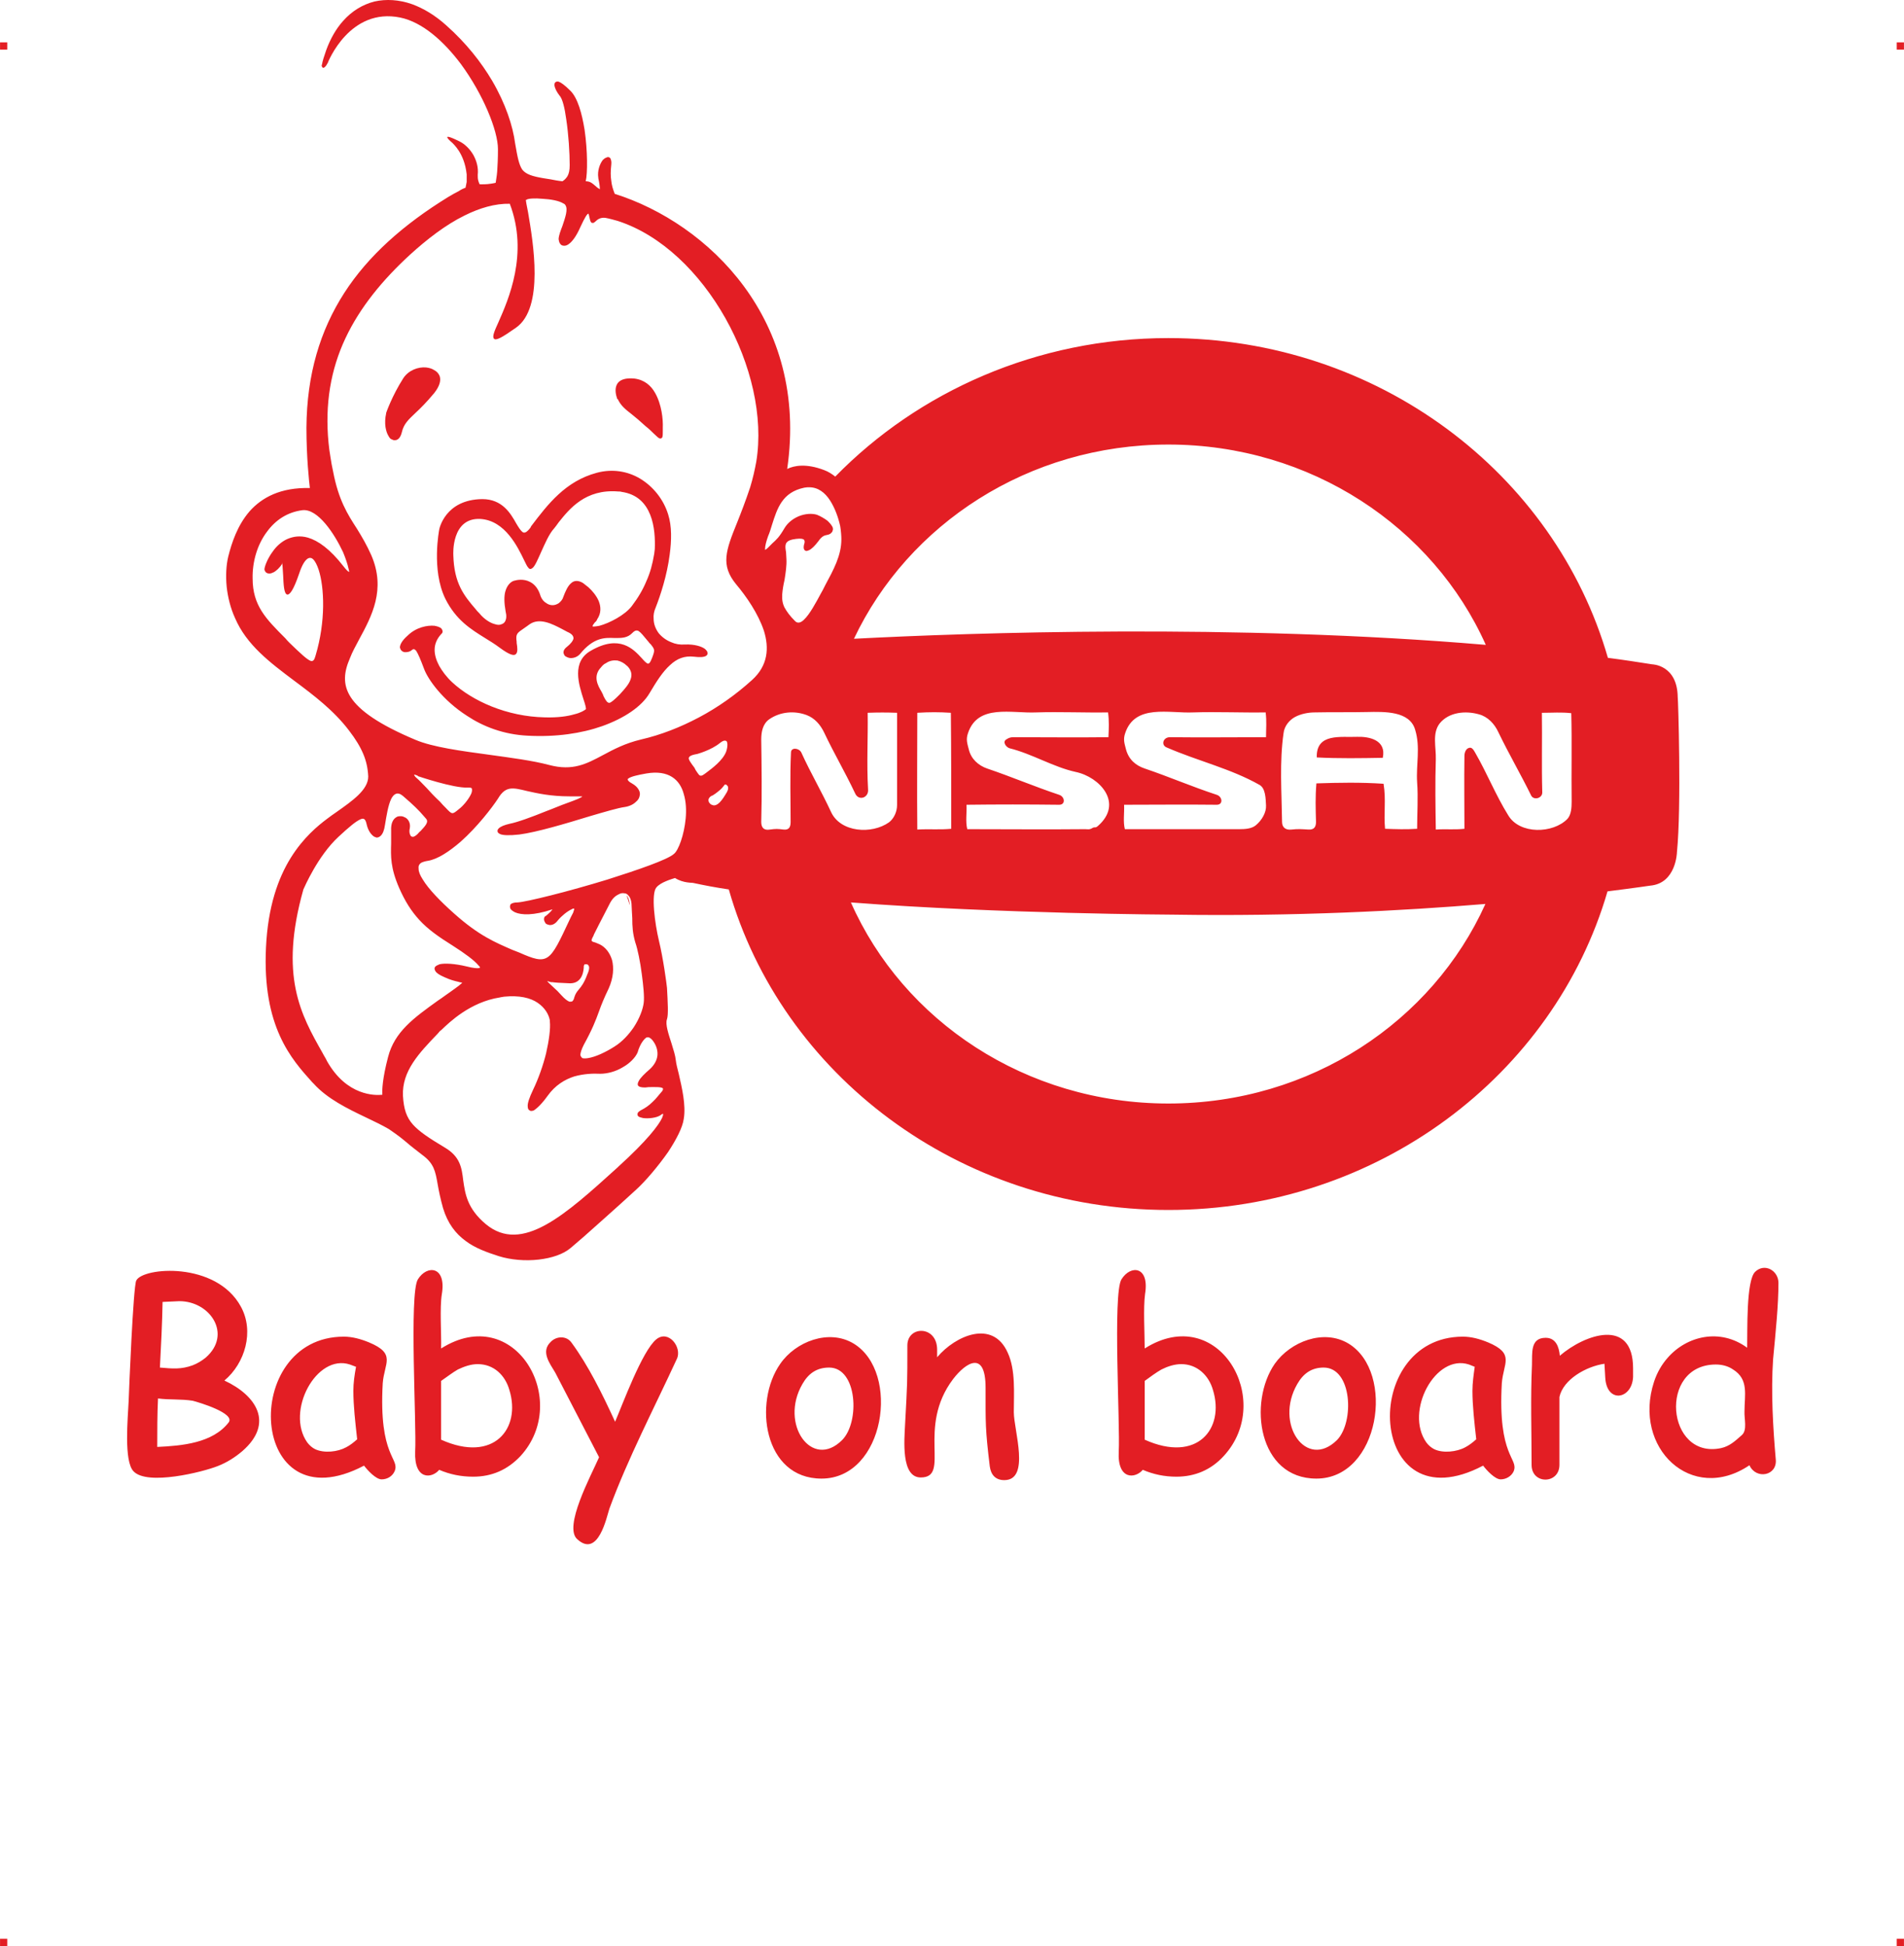
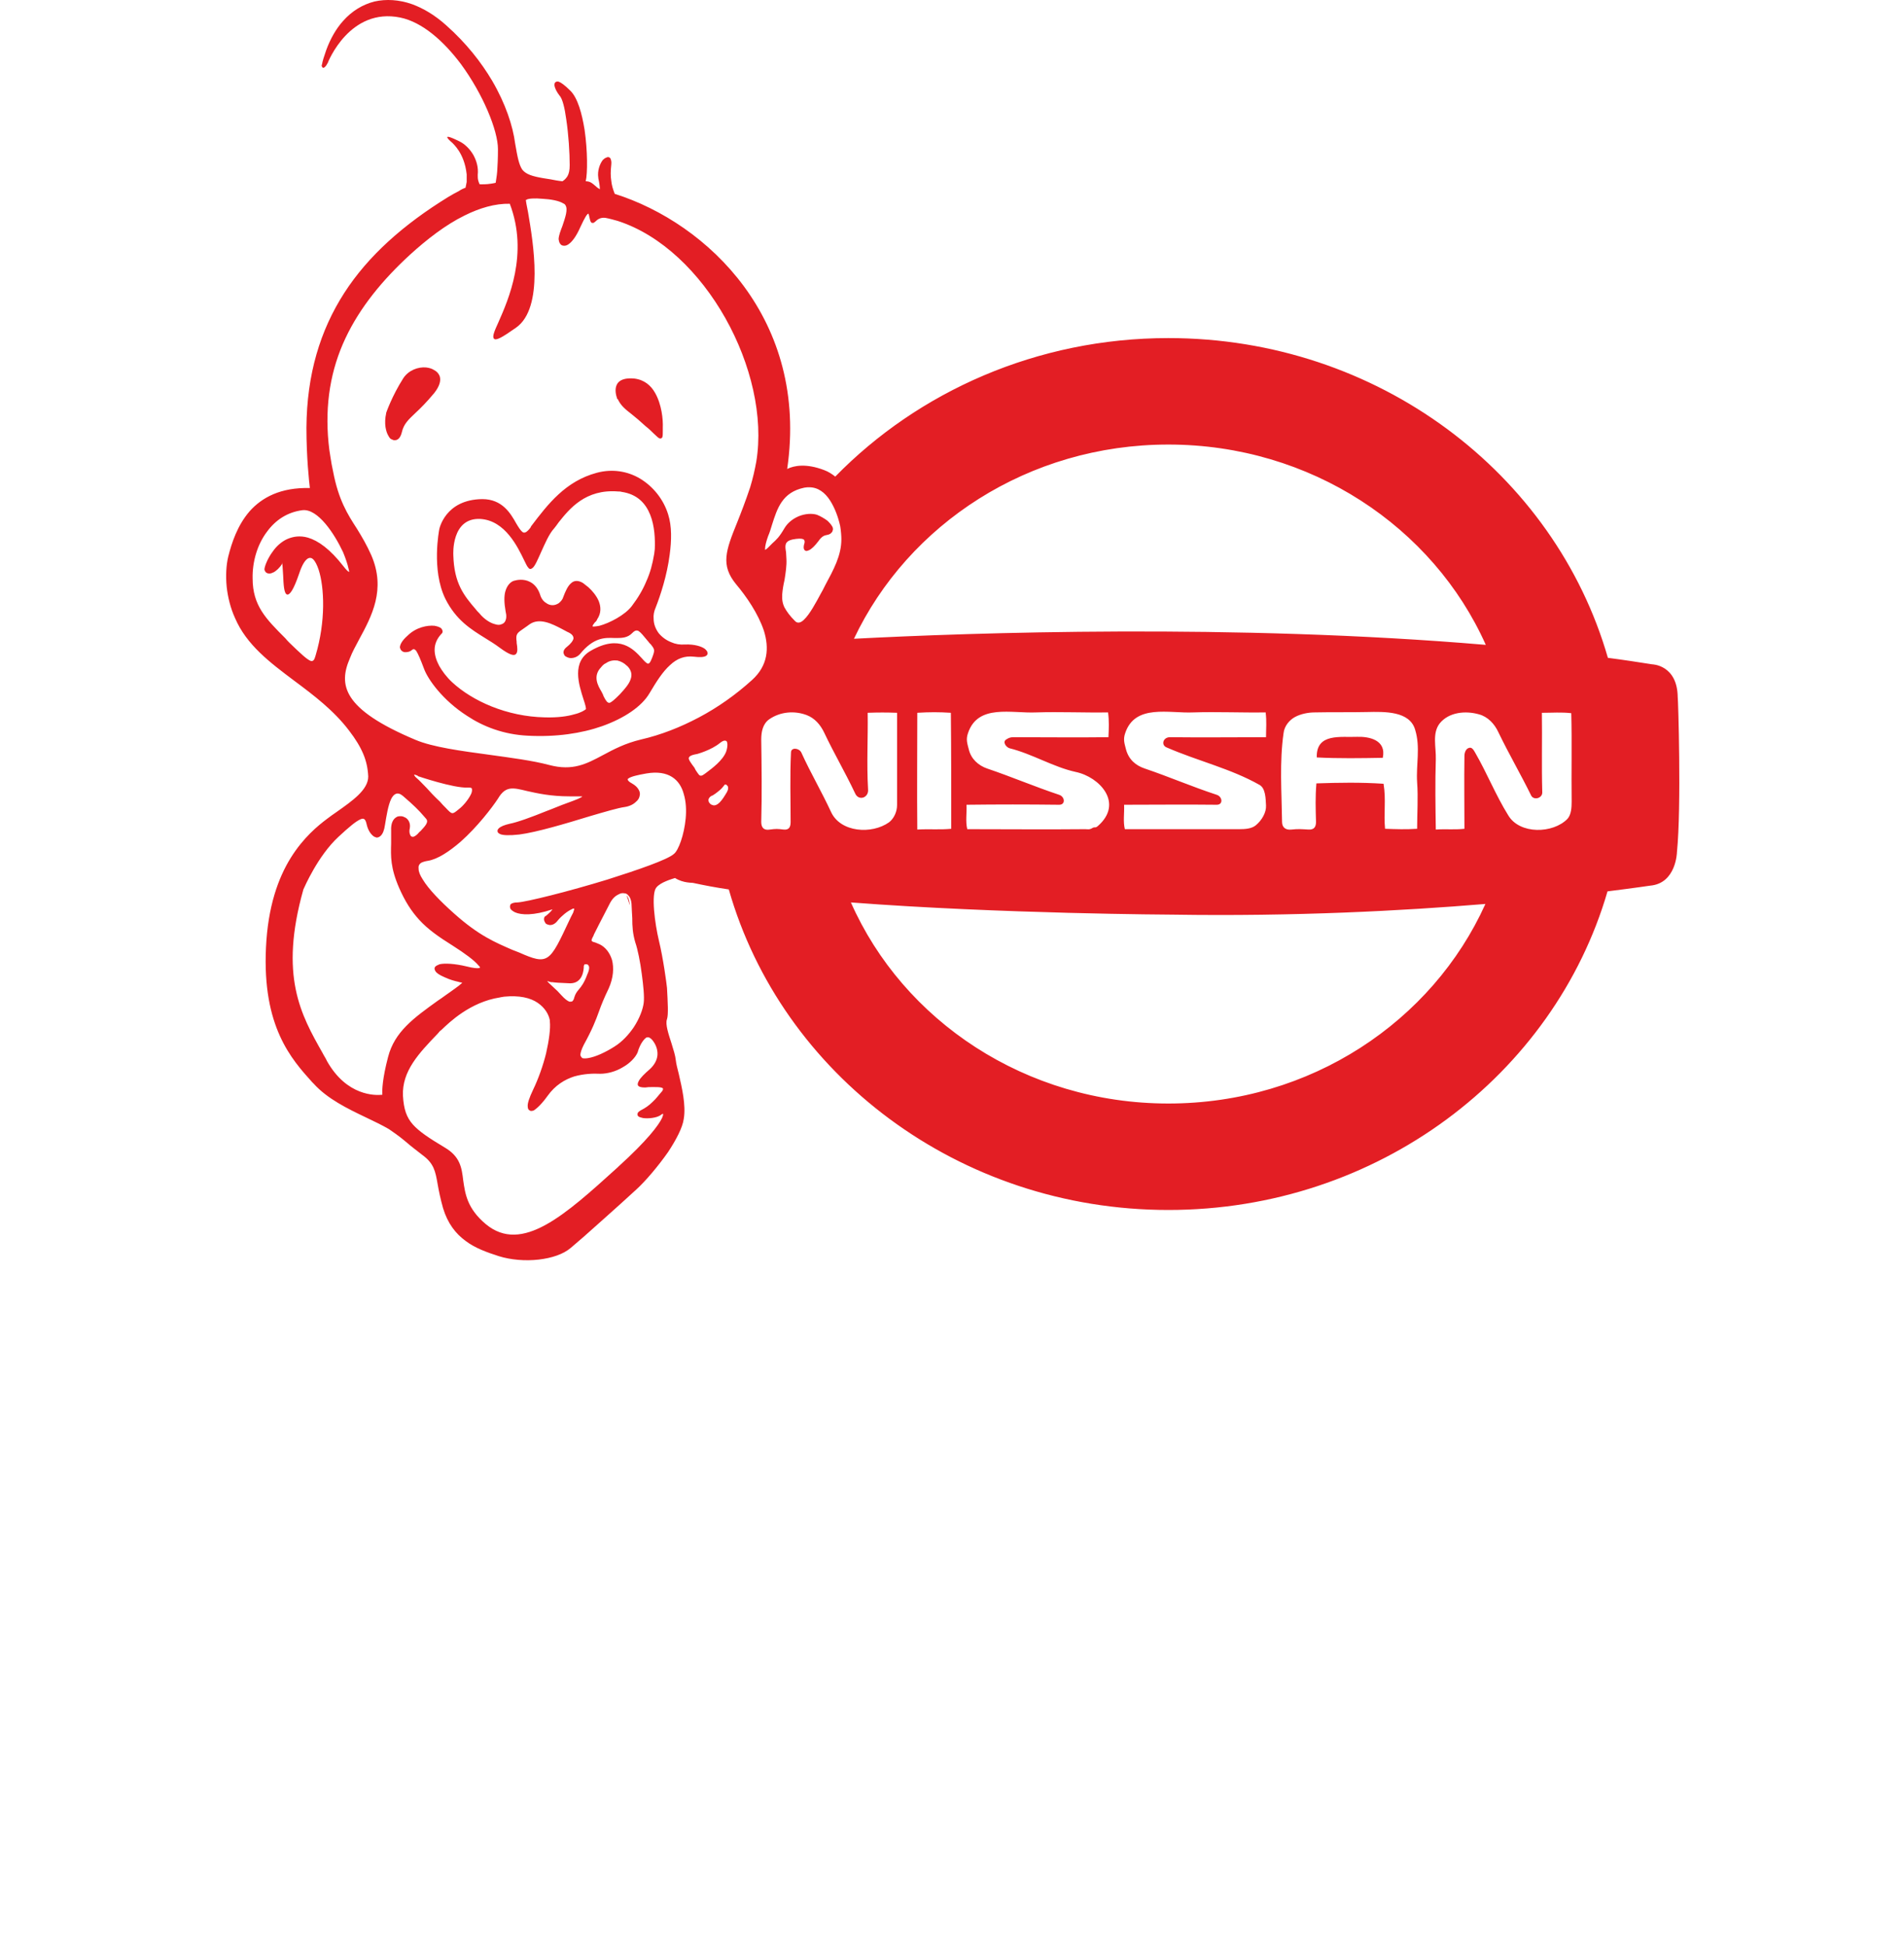
<svg xmlns="http://www.w3.org/2000/svg" xml:space="preserve" width="4.994in" height="5.104in" version="1.1" style="shape-rendering:geometricPrecision; text-rendering:geometricPrecision; image-rendering:optimizeQuality; fill-rule:evenodd; clip-rule:evenodd" viewBox="0 0 16611.88 16978.51">
  <defs>
    <style type="text/css">
   
    .fil0 {fill:#E31E24}
   
  </style>
  </defs>
  <g id="Layer_x0020_1">
    <g id="_2724993010208">
      <g id="_621915328">
-         <rect class="fil0" x="-0.01" y="369.62" width="63.11" height="63.47" />
-         <rect class="fil0" x="16548.76" y="369.62" width="63.11" height="63.47" />
-         <rect class="fil0" x="-0.01" y="16915.04" width="63.11" height="63.47" />
-         <rect class="fil0" x="16548.76" y="16915.04" width="63.11" height="63.47" />
-       </g>
+         </g>
      <g id="_621909888">
        <path class="fil0" d="M6718.04 7237.46c-56.59,9.99 -76.56,-19.97 -76.56,-66.58 6.65,-243.02 3.33,-479.38 0,-719.08 0,-66.58 13.32,-136.49 69.91,-176.44 96.55,-66.58 219.72,-76.56 326.25,-36.62 69.91,26.64 119.85,83.23 153.14,153.14 86.56,183.09 176.44,332.91 269.65,529.32 29.97,69.91 119.85,39.94 113.18,-33.29 -13.32,-236.37 0,-439.43 -3.33,-669.14 93.21,-3.33 163.12,-3.33 256.34,0 0,269.65 0,539.31 0,805.63 0,56.59 -26.64,116.52 -69.91,149.81 -149.81,106.53 -422.79,89.88 -506.02,-89.88 -83.23,-179.77 -176.44,-336.23 -259.67,-519.34 -19.97,-39.94 -89.88,-46.61 -89.88,0 -9.99,209.73 -3.33,396.16 -3.33,605.89 0,39.94 -9.99,73.24 -63.26,66.58 -49.94,-6.65 -66.58,-6.65 -116.52,0l0 -0.01zm-4008.19 -1471.44c23.3,6.65 33.29,-9.99 43.27,-46.61 89.88,-299.61 76.56,-595.9 26.64,-749.04 -13.32,-39.94 -29.97,-73.24 -46.61,-89.88 -13.32,-13.32 -26.64,-16.65 -43.27,-9.99 -26.64,13.32 -53.26,53.26 -79.9,133.17 -49.94,146.47 -83.23,189.76 -106.53,183.09 -26.64,-9.99 -29.97,-89.88 -33.29,-166.46 -3.33,-56.59 -6.65,-109.86 -9.99,-113.18 -3.33,-3.33 3.33,6.65 0,13.32 -19.97,33.29 -49.94,59.92 -73.24,73.24l-3.33 0c-9.99,6.65 -23.3,9.99 -33.29,9.99l0 0c-13.32,0 -23.3,-3.33 -29.97,-9.99 -6.65,-6.65 -13.32,-16.65 -13.32,-26.64 0,-19.97 23.3,-89.88 73.24,-156.47 29.97,-43.27 73.24,-83.23 123.17,-106.53 53.26,-23.3 113.18,-33.29 183.09,-13.32 89.88,26.64 193.08,99.88 309.61,249.68 23.3,29.97 39.94,46.61 49.94,49.94 0,0 0,-13.32 -6.65,-33.29 -6.65,-33.29 -23.3,-83.23 -46.61,-139.82 -76.56,-163.12 -219.72,-379.52 -352.88,-366.2 -133.17,16.65 -236.37,86.56 -309.61,186.43 -86.56,113.18 -129.83,266.32 -126.5,409.47 0,236.37 116.52,352.88 286.29,522.66 9.99,13.32 23.3,26.64 36.62,39.94 96.55,93.21 149.81,143.15 183.09,156.47l0.03 0.03zm4158 -1674.51c59.92,-29.97 166.46,-49.94 322.91,9.99 36.62,13.32 66.58,33.29 96.55,56.59 725.74,-742.37 1761.08,-1208.45 2906.27,-1208.45 1830.99,0 3372.34,1181.82 3835.07,2789.76 129.83,16.65 259.67,36.62 386.17,56.59 0,0 219.72,3.33 223.05,286.29 3.33,0 33.29,955.45 -6.65,1351.59l0 0c0,3.33 -6.65,272.99 -233.03,292.96 0,0 -133.17,19.97 -372.85,49.94 -466.07,1601.28 -2004.1,2779.77 -3831.75,2779.77 -1830.99,0 -3375.67,-1185.15 -3835.07,-2796.41 -113.18,-16.65 -216.38,-36.62 -309.61,-56.59 -6.65,-3.33 -86.56,3.33 -159.79,-43.27 -29.97,9.99 -126.5,36.62 -163.12,83.23 -46.61,56.59 -13.32,312.93 23.3,466.07 36.62,149.81 66.58,372.85 69.91,409.47 6.65,126.5 13.32,233.03 0,272.99 -16.65,43.27 13.32,129.83 39.94,213.06 16.65,53.26 33.29,106.53 36.62,143.15 3.33,29.97 13.32,73.24 26.64,123.17 26.64,116.52 63.26,269.65 43.27,389.5 -9.99,76.56 -66.58,183.09 -136.49,289.63 -86.56,123.17 -193.08,249.68 -276.31,326.25 -76.56,69.91 -193.08,176.44 -306.28,276.31 -106.53,96.55 -209.73,186.43 -269.65,236.37 -63.26,53.26 -163.12,86.56 -276.31,99.88 -116.52,13.32 -243.02,3.33 -349.55,-29.97 -103.2,-33.29 -206.4,-69.91 -289.63,-133.17 -86.56,-63.26 -156.47,-153.14 -196.41,-286.29 -23.3,-83.23 -36.62,-149.81 -46.61,-206.4 -19.97,-116.52 -33.29,-183.09 -133.17,-256.34 -63.26,-49.94 -99.88,-76.56 -129.83,-103.2l0 0c-39.94,-33.29 -69.91,-59.92 -163.12,-123.17 -56.59,-33.29 -126.5,-66.58 -203.08,-103.2 -153.14,-73.24 -332.91,-159.79 -452.75,-292.96l-13.32 -13.32c-179.77,-199.74 -436.11,-482.72 -402.82,-1175.16 16.65,-356.2 106.53,-605.89 216.38,-782.33 109.86,-176.44 236.37,-279.64 316.26,-339.56 26.64,-19.97 53.26,-39.94 83.23,-59.92 136.49,-96.55 276.31,-193.08 276.31,-309.61 -3.33,-69.91 -16.65,-133.17 -43.27,-196.41 -26.64,-63.26 -66.58,-129.83 -123.17,-203.08 -133.17,-176.44 -309.61,-309.61 -479.38,-436.11 -213.06,-159.79 -416.14,-312.93 -516.01,-545.96 -39.94,-86.56 -63.26,-183.09 -73.24,-272.99 -9.99,-99.88 -3.33,-193.08 13.32,-263 29.97,-119.85 79.9,-272.99 186.43,-396.16 106.53,-119.85 269.65,-209.73 525.99,-203.08 -6.65,-56.59 -29.97,-266.32 -29.97,-525.99 3.33,-466.07 119.85,-848.92 329.58,-1175.16 209.73,-326.25 519.34,-599.23 908.83,-838.92 33.29,-19.97 63.26,-36.62 89.88,-49.94 19.97,-13.32 39.94,-23.3 59.92,-29.97 3.33,-16.65 6.65,-33.29 9.99,-49.94 0,-19.97 0,-43.27 0,-66.58 -19.97,-189.76 -123.17,-269.65 -123.17,-272.99l0 0c-3.33,-3.33 -133.17,-109.86 56.59,-16.65 49.94,23.3 96.55,69.91 126.5,123.17 26.64,49.94 43.27,106.53 36.62,169.79 0,16.65 0,33.29 3.33,46.61 3.33,13.32 6.65,23.3 13.32,36.62 6.65,0 13.32,0 19.97,0l0 0c26.64,0 63.26,0 119.85,-13.32 3.33,-26.64 9.99,-56.59 13.32,-99.88 3.33,-49.94 6.65,-113.18 6.65,-193.08 0,-163.12 -129.83,-479.38 -322.91,-742.37 -149.81,-199.74 -336.23,-366.2 -529.32,-406.14 -439.43,-89.88 -629.19,382.84 -635.85,402.82l-3.33 0 0 0 0 3.33c-6.65,13.32 -13.32,19.97 -19.97,26.64 -13.32,9.99 -19.97,6.65 -26.64,-9.99l0 0c0,-3.33 0,-9.99 3.33,-16.65 3.33,-23.3 16.65,-66.58 36.62,-123.17 36.62,-99.88 86.56,-186.43 146.47,-253 76.56,-86.56 169.79,-143.15 272.99,-169.79 103.2,-23.3 216.38,-16.65 329.58,23.3 99.88,36.62 199.74,96.55 296.29,183.09 176.44,156.47 306.28,322.91 402.82,486.05 116.52,199.74 179.77,392.82 199.74,545.96 19.97,116.52 33.29,186.43 63.26,229.7 33.29,39.94 86.56,56.59 183.09,73.24 23.3,3.33 43.27,6.65 63.26,9.99 33.29,6.65 66.58,13.32 103.2,16.65 16.65,-9.99 29.97,-23.3 43.27,-43.27 13.32,-23.3 19.97,-53.26 19.97,-96.55 0,-109.86 -9.99,-266.32 -29.97,-399.49 -13.32,-99.88 -33.29,-183.09 -59.92,-209.73 -23.3,-29.97 -39.94,-63.26 -43.27,-86.56 0,-9.99 0,-19.97 6.65,-26.64 6.65,-6.65 16.65,-9.99 29.97,-6.65 19.97,6.65 53.26,29.97 103.2,79.9 63.26,63.26 99.88,196.41 123.17,339.56 26.64,183.09 26.64,379.52 9.99,449.43 39.94,0 59.92,19.97 83.23,39.94 9.99,9.99 23.3,19.97 39.94,29.97 0,-23.3 -3.33,-49.94 -13.32,-96.55l0 -3.33c-9.99,-59.92 13.32,-123.17 39.94,-156.47 9.99,-9.99 19.97,-16.65 29.97,-19.97 9.99,-6.65 23.3,-6.65 33.29,3.33 6.65,9.99 13.32,29.97 9.99,56.59 -6.65,59.92 -6.65,103.2 0,143.15 3.33,36.62 13.32,69.91 29.97,113.18 812.28,256.34 1694.49,1098.59 1504.73,2400.25l-0.01 0.03zm-2816.38 -2210.5c-163.12,79.9 -326.25,206.4 -472.73,339.56 -243.02,223.05 -439.43,462.73 -565.94,732.39 -126.5,269.65 -179.77,569.28 -146.47,912.16 3.33,39.94 9.99,83.23 16.65,123.17 6.65,43.27 13.32,83.23 23.3,126.5 46.61,246.35 126.5,372.85 206.4,496.03 43.27,69.91 86.56,143.15 126.5,233.03 129.83,299.61 3.33,532.64 -106.53,735.72 -29.97,56.59 -59.92,109.86 -79.9,163.12 -99.88,229.7 -69.91,442.76 572.6,712.42 149.81,63.26 396.16,96.55 642.51,129.83 189.76,26.64 376.19,49.94 525.99,89.88 203.08,53.26 322.91,-9.99 466.07,-86.56 93.21,-49.94 193.08,-103.2 332.91,-136.49 173.11,-39.94 342.9,-106.53 506.02,-193.08 163.12,-86.56 319.59,-196.41 462.73,-326.25 139.82,-126.5 149.81,-279.64 103.2,-429.45 -49.94,-149.81 -153.14,-299.61 -243.02,-406.14 -136.49,-166.46 -89.88,-292.96 9.99,-539.31l0 0c33.29,-83.23 73.24,-186.43 113.18,-306.28 23.3,-76.56 39.94,-149.81 53.26,-223.05 129.83,-785.66 -446.1,-1854.29 -1208.45,-2100.64 -36.62,-9.99 -69.91,-19.97 -106.53,-26.64 -46.61,-6.65 -73.24,16.65 -86.56,29.97l0 0c-9.99,6.65 -13.32,13.32 -19.97,13.32 -16.65,3.33 -23.3,-3.33 -29.97,-29.97 -6.65,-26.64 -9.99,-49.94 -13.32,-49.94 -9.99,0 -29.97,29.97 -69.91,116.52 -36.62,83.23 -73.24,129.83 -103.2,149.81 -13.32,9.99 -26.64,13.32 -36.62,13.32 -13.32,0 -26.64,-3.33 -33.29,-13.32 -9.99,-9.99 -13.32,-23.3 -16.65,-43.27 0,-29.97 16.65,-73.24 33.29,-116.52 23.3,-69.91 49.94,-143.15 26.64,-179.77 -3.33,-6.65 -9.99,-13.32 -19.97,-16.65 -36.62,-23.3 -109.86,-36.62 -179.77,-39.94 -66.58,-6.65 -129.83,-3.33 -143.15,9.99 -3.33,0 0,0 0,0l-3.33 0c0,3.33 6.65,46.61 19.97,109.86 43.27,256.34 143.15,832.27 -106.53,1005.37 -123.17,86.56 -176.44,116.52 -193.08,93.21 -13.32,-19.97 6.65,-66.58 39.94,-139.82 86.56,-196.41 266.32,-599.23 99.88,-1035.34 -126.5,-3.33 -263,36.62 -396.16,103.2l0 0 -0.01 0.04zm545.96 5020.22c-123.17,-29.97 -186.43,-46.61 -253,66.58 -49.94,76.56 -179.77,246.35 -326.25,376.19 -96.55,83.23 -199.74,153.14 -286.29,166.46 -23.3,3.33 -43.27,9.99 -56.59,16.65 -19.97,13.32 -26.64,29.97 -23.3,53.26 0,26.64 13.32,56.59 36.62,93.21 49.94,83.23 153.14,189.76 272.99,296.29 219.72,196.41 362.87,253 506.02,316.26 19.97,6.65 39.94,16.65 59.92,23.3 256.34,113.18 266.32,89.88 439.43,-279.64 9.99,-19.97 19.97,-43.27 33.29,-66.58 6.65,-19.97 9.99,-29.97 9.99,-36.62 0,0 0,0 0,0 -6.65,0 -13.32,0 -23.3,6.65 -36.62,16.65 -86.56,56.59 -119.85,96.55l0 0c-26.64,36.62 -56.59,43.27 -76.56,39.94 -13.32,-3.33 -23.3,-6.65 -29.97,-13.32 -6.65,-9.99 -9.99,-16.65 -13.32,-26.64 -3.33,-16.65 0,-33.29 16.65,-39.94 16.65,-13.32 43.27,-36.62 56.59,-56.59l0 0c-166.46,56.59 -272.99,49.94 -326.25,26.64 -19.97,-9.99 -33.29,-19.97 -39.94,-29.97 -6.65,-13.32 -6.65,-26.64 0,-39.94l0 0c9.99,-9.99 29.97,-16.65 59.92,-16.65 76.56,-3.33 449.43,-96.55 785.66,-199.74 272.99,-86.56 522.66,-173.11 579.25,-223.05 39.94,-29.97 89.88,-166.46 103.2,-309.61 6.65,-73.24 3.33,-146.47 -16.65,-213.06 -16.65,-63.26 -49.94,-116.52 -103.2,-149.81 -53.26,-33.29 -126.5,-46.61 -223.05,-29.97 -76.56,13.32 -133.17,26.64 -156.47,43.27 -13.32,6.65 -6.65,23.3 29.97,43.27 29.97,16.65 49.94,36.62 59.92,56.59 9.99,16.65 13.32,36.62 6.65,56.59 -3.33,16.65 -13.32,33.29 -29.97,46.61 -23.3,23.3 -56.59,39.94 -99.88,46.61 -53.26,6.65 -166.46,39.94 -302.94,79.9 -206.4,63.26 -462.73,139.82 -615.87,159.79 -89.88,9.99 -143.15,6.65 -166.46,-3.33 -13.32,-6.65 -23.3,-13.32 -23.3,-23.3 -3.33,-9.99 3.33,-19.97 9.99,-26.64 16.65,-16.65 49.94,-29.97 93.21,-39.94 69.91,-13.32 196.41,-59.92 319.59,-109.86 63.26,-23.3 123.17,-49.94 179.77,-69.91 83.23,-29.97 133.17,-49.94 136.49,-59.92 0,0 -33.29,0 -109.86,0 -166.46,0 -282.97,-26.64 -372.85,-46.61zm-516.01 -29.97c-123.17,6.65 -436.11,-99.88 -436.11,-99.88l0 -3.33c-16.65,-6.65 -26.64,-9.99 -33.29,-9.99 3.33,9.99 9.99,19.97 26.64,33.29 23.3,19.97 46.61,46.61 83.23,83.23 26.64,29.97 63.26,69.91 116.52,119.85 16.65,19.97 33.29,36.62 49.94,53.26 56.59,59.92 56.59,59.92 113.18,13.32 39.94,-29.97 83.23,-83.23 106.53,-129.83 6.65,-13.32 9.99,-26.64 9.99,-36.62 0,-9.99 0,-16.65 -6.65,-19.97 -6.65,-3.33 -16.65,-3.33 -29.97,-3.33l-0.01 -0.01zm2200.51 -389.5c-76.56,63.26 -199.74,96.55 -199.74,96.55l0 0c-59.92,9.99 -73.24,23.3 -73.24,39.94 3.33,16.65 16.65,33.29 29.97,53.26 6.65,9.99 13.32,16.65 19.97,26.64 3.33,6.65 6.65,13.32 9.99,19.97 9.99,13.32 16.65,26.64 23.3,33.29 9.99,16.65 23.3,23.3 46.61,6.65 6.65,-3.33 13.32,-9.99 23.3,-16.65 53.26,-39.94 143.15,-106.53 173.11,-183.09 9.99,-29.97 13.32,-56.59 9.99,-76.56l0 0c-3.33,-6.65 -3.33,-13.32 -6.65,-16.65l-3.33 0c-3.33,-3.33 -6.65,-3.33 -13.32,-3.33 -9.99,0 -23.3,6.65 -39.94,19.97l-0.03 -0.01zm-3.33 412.81c-26.64,23.3 -56.59,43.27 -63.26,46.61l-3.33 0c-13.32,6.65 -19.97,13.32 -26.64,23.3l0 0c-3.33,6.65 -6.65,13.32 -3.33,23.3 0,6.65 3.33,13.32 9.99,19.97 3.33,6.65 13.32,13.32 26.64,16.65 16.65,6.65 39.94,-3.33 59.92,-23.3 23.3,-23.3 43.27,-56.59 63.26,-89.88 13.32,-23.3 13.32,-43.27 6.65,-53.26 -3.33,-3.33 -6.65,-6.65 -9.99,-9.99 0,0 -3.33,-3.33 -6.65,-3.33l0 0c-6.65,0 -9.99,0 -13.32,6.65 -9.99,13.32 -23.3,29.97 -39.94,43.27l0 0.01zm-3325.73 406.14c-183.09,169.79 -299.61,446.1 -306.28,459.41 -213.06,755.69 -19.97,1095.27 166.46,1424.83l0 0c13.32,26.64 29.97,49.94 39.94,73.24 173.11,306.28 422.79,299.61 482.72,292.96 -3.33,-36.62 0,-139.82 49.94,-329.58 56.59,-219.72 223.05,-339.56 436.11,-492.7 19.97,-13.32 39.94,-26.64 66.58,-46.61l33.29 -23.3c79.9,-56.59 109.86,-79.9 109.86,-86.56 0,0 -13.32,0 -33.29,-6.65 -29.97,-6.65 -69.91,-16.65 -119.85,-39.94 -46.61,-19.97 -69.91,-36.62 -79.9,-53.26 -9.99,-16.65 -9.99,-29.97 0,-39.94 6.65,-6.65 19.97,-13.32 36.62,-19.97 43.27,-9.99 129.83,-6.65 239.7,19.97 53.26,13.32 86.56,16.65 106.53,13.32 3.33,-3.33 6.65,-3.33 6.65,-3.33 0,-6.65 -6.65,-13.32 -16.65,-23.3 -33.29,-39.94 -113.18,-99.88 -223.05,-169.79 -123.17,-76.56 -216.38,-143.15 -289.63,-223.05 -73.24,-79.9 -126.5,-166.46 -176.44,-279.64 -76.56,-176.44 -73.24,-276.31 -69.91,-389.5 0,-36.62 0,-69.91 0,-109.86 -3.33,-63.26 16.65,-99.88 43.27,-116.52 13.32,-9.99 26.64,-9.99 43.27,-9.99 13.32,0 26.64,6.65 39.94,13.32 26.64,16.65 43.27,49.94 36.62,89.88 -6.65,26.64 -3.33,46.61 3.33,59.92 3.33,6.65 6.65,13.32 9.99,13.32 6.65,3.33 9.99,3.33 16.65,3.33 13.32,-3.33 26.64,-13.32 39.94,-26.64 6.65,-6.65 13.32,-16.65 23.3,-23.3 39.94,-43.27 76.56,-79.9 46.61,-109.86 -6.65,-6.65 -13.32,-16.65 -23.3,-26.64 -36.62,-43.27 -83.23,-89.88 -176.44,-169.79 -46.61,-39.94 -79.9,-19.97 -103.2,26.64 -26.64,56.59 -39.94,143.15 -53.26,223.05 -6.65,49.94 -19.97,79.9 -36.62,96.55 -9.99,9.99 -23.3,16.65 -36.62,16.65 -9.99,-3.33 -23.3,-6.65 -33.29,-16.65 -23.3,-19.97 -43.27,-53.26 -53.26,-96.55 -9.99,-46.61 -23.3,-59.92 -53.26,-46.61 -39.94,16.65 -99.88,66.58 -193.08,153.14l0.03 0zm1867.61 1268.38c-6.65,0 -6.65,0 -9.99,0l-3.33 0c-23.3,-6.65 -33.29,-9.99 -33.29,-9.99 0,3.33 23.3,26.64 53.26,53.26 23.3,19.97 49.94,46.61 69.91,69.91 29.97,33.29 53.26,49.94 69.91,56.59 6.65,0 9.99,0 16.65,0 3.33,0 6.65,-3.33 9.99,-3.33 6.65,-6.65 13.32,-16.65 16.65,-33.29 9.99,-33.29 23.3,-49.94 39.94,-69.91 19.97,-23.3 46.61,-56.59 73.24,-129.83 19.97,-43.27 19.97,-69.91 9.99,-79.9 -3.33,-6.65 -6.65,-6.65 -13.32,-9.99 -3.33,0 -9.99,0 -13.32,0 -6.65,0 -9.99,3.33 -9.99,6.65l0 0 -3.33 6.65c0,39.94 -9.99,153.14 -119.85,153.14 -83.23,-3.33 -136.49,-6.65 -153.14,-9.99l0.01 0.03zm-962.1 409.47c-6.65,6.65 -13.32,13.32 -19.97,16.65l-19.97 23.3c-163.12,169.79 -312.93,326.25 -302.94,542.64 6.65,113.18 29.97,186.43 86.56,249.68 56.59,63.26 143.15,119.85 276.31,199.74 136.49,79.9 149.81,176.44 163.12,289.63 16.65,113.18 33.29,243.02 196.41,379.52 316.26,263 692.45,-79.9 1151.86,-496.03l0 0 6.65 -6.65c249.68,-226.38 349.55,-359.54 379.52,-422.79 6.65,-16.65 9.99,-26.64 9.99,-33.29 -3.33,0 0,-3.33 0,-3.33 -6.65,0 -13.32,3.33 -19.97,9.99 -36.62,26.64 -113.18,33.29 -156.47,26.64 -13.32,-3.33 -26.64,-6.65 -33.29,-9.99 -13.32,-6.65 -16.65,-16.65 -13.32,-29.97 0,-6.65 9.99,-16.65 26.64,-26.64 39.94,-19.97 73.24,-43.27 103.2,-73.24 29.97,-26.64 53.26,-59.92 83.23,-93.21 9.99,-13.32 9.99,-23.3 6.65,-26.64 -16.65,-13.32 -69.91,-9.99 -123.17,-9.99 -9.99,0 -19.97,3.33 -29.97,3.33 -66.58,0 -76.56,-19.97 -56.59,-56.59 13.32,-26.64 49.94,-63.26 96.55,-103.2 39.94,-36.62 63.26,-79.9 66.58,-123.17 3.33,-46.61 -13.32,-93.21 -46.61,-133.17 -6.65,-6.65 -13.32,-13.32 -19.97,-16.65 -9.99,-6.65 -19.97,-6.65 -29.97,-3.33 -9.99,6.65 -19.97,16.65 -29.97,29.97l0 0c-19.97,26.64 -36.62,63.26 -46.61,99.88 -19.97,46.61 -69.91,96.55 -129.83,129.83 -59.92,36.62 -133.17,56.59 -196.41,56.59 -63.26,-3.33 -143.15,0 -226.38,23.3 -83.23,26.64 -166.46,76.56 -233.03,169.79 -49.94,69.91 -93.21,109.86 -119.85,126.5 -16.65,6.65 -29.97,6.65 -36.62,0 -9.99,-3.33 -16.65,-16.65 -16.65,-33.29 -3.33,-26.64 13.32,-76.56 46.61,-146.47 46.61,-96.55 86.56,-209.73 113.18,-316.26 26.64,-116.52 39.94,-219.72 33.29,-279.64 0,-3.33 0,-6.65 0,-9.99 -9.99,-53.26 -43.27,-109.86 -106.53,-153.14 -63.26,-43.27 -159.79,-66.58 -292.96,-53.26 -13.32,3.33 -26.64,3.33 -36.62,6.65 -259.67,39.94 -442.76,219.72 -502.69,276.31l-0.01 0.01zm1461.45 -1095.27c-63.26,119.85 -139.82,272.99 -139.82,272.99l0 3.33c-19.97,36.62 -23.3,46.61 -13.32,53.26 3.33,3.33 13.32,6.65 26.64,9.99 9.99,3.33 23.3,9.99 39.94,16.65l0 0 0 0c46.61,23.3 86.56,69.91 106.53,136.49 16.65,66.58 13.32,153.14 -29.97,249.68l0 0 -3.33 6.65 0 0c-36.62,76.56 -59.92,133.17 -79.9,189.76 -29.97,83.23 -59.92,159.79 -133.17,292.96 -19.97,39.94 -29.97,69.91 -29.97,89.88 3.33,13.32 9.99,19.97 16.65,26.64 13.32,3.33 29.97,3.33 49.94,0 66.58,-9.99 156.47,-53.26 229.7,-99.88 69.91,-43.27 126.5,-106.53 169.79,-169.79 49.94,-76.56 79.9,-156.47 86.56,-213.06 6.65,-53.26 -3.33,-149.81 -16.65,-249.68 -13.32,-106.53 -36.62,-219.72 -56.59,-276.31 -23.3,-79.9 -26.64,-139.82 -26.64,-213.06 -3.33,-36.62 -3.33,-76.56 -6.65,-126.5 -3.33,-33.29 -13.32,-56.59 -26.64,-69.91 -9.99,-13.32 -23.3,-19.97 -36.62,-19.97 -16.65,-3.33 -33.29,0 -49.94,9.99 -29.97,13.32 -56.59,39.94 -76.56,79.9l0 0 0.01 -0.03zm1741.1 -3632c-13.32,0 -26.64,0 -43.27,3.33 -193.08,39.94 -236.37,179.77 -282.97,326.25 -9.99,33.29 -19.97,66.58 -33.29,96.55 -16.65,46.61 -26.64,86.56 -26.64,109.86 0,3.33 0,6.65 0,9.99 6.65,-3.33 13.32,-6.65 23.3,-16.65 16.65,-16.65 29.97,-29.97 39.94,-39.94 36.62,-33.29 59.92,-53.26 106.53,-133.17 29.97,-49.94 76.56,-83.23 123.17,-103.2 56.59,-23.3 116.52,-26.64 159.79,-13.32 33.29,13.32 66.58,33.29 93.21,53.26 13.32,13.32 26.64,26.64 36.62,43.27 9.99,13.32 13.32,29.97 6.65,43.27 0,3.33 -3.33,9.99 -6.65,13.32 -13.32,16.65 -26.64,19.97 -43.27,23.3 -19.97,3.33 -43.27,9.99 -73.24,53.26 -29.97,39.94 -59.92,69.91 -83.23,79.9 -9.99,3.33 -16.65,6.65 -23.3,6.65 -9.99,-3.33 -16.65,-6.65 -19.97,-16.65 -3.33,-9.99 -3.33,-19.97 0,-36.62l0 0c9.99,-26.64 6.65,-43.27 -6.65,-49.94 -16.65,-6.65 -46.61,-6.65 -96.55,3.33 -66.58,16.65 -63.26,53.26 -53.26,109.86 0,19.97 3.33,39.94 3.33,59.92 3.33,56.59 -6.65,119.85 -16.65,183.09 -9.99,43.27 -16.65,83.23 -19.97,123.17 -3.33,46.61 3.33,83.23 19.97,116.52 19.97,36.62 46.61,73.24 89.88,116.52 23.3,26.64 53.26,16.65 79.9,-9.99 49.94,-46.61 103.2,-146.47 149.81,-233.03 9.99,-16.65 16.65,-29.97 23.3,-43.27l9.99 -19.97c76.56,-143.15 143.15,-263 143.15,-406.14 0,-29.97 -3.33,-69.91 -9.99,-113.18 -16.65,-76.56 -46.61,-159.79 -89.88,-226.38 -43.27,-66.58 -103.2,-113.18 -179.77,-113.18zm-3691.93 -649.17c0,0 49.94,-146.47 149.81,-302.94 46.61,-69.91 129.83,-99.88 199.74,-93.21 26.64,3.33 49.94,9.99 69.91,23.3 19.97,9.99 36.62,26.64 46.61,49.94 13.32,36.62 3.33,86.56 -46.61,149.81 -66.58,79.9 -119.85,133.17 -163.12,173.11 -63.26,59.92 -103.2,96.55 -119.85,169.79 -9.99,39.94 -26.64,59.92 -46.61,66.58 -13.32,3.33 -26.64,3.33 -36.62,-3.33 -13.32,-3.33 -23.3,-13.32 -29.97,-26.64 -26.64,-39.94 -43.27,-113.18 -23.3,-203.08l0 -3.33 0 -0.01zm2017.41 -119.85c0,0 -86.56,-199.74 146.47,-179.77 86.56,9.99 146.47,59.92 183.09,126.5 56.59,99.88 69.91,229.7 66.58,302.94 0,9.99 0,19.97 0,26.64 0,49.94 0,69.91 -26.64,66.58l0 0c-13.32,-3.33 -26.64,-19.97 -56.59,-46.61 -16.65,-16.65 -36.62,-36.62 -66.58,-59.92 -46.61,-43.27 -86.56,-76.56 -119.85,-103.2 -59.92,-46.61 -96.55,-76.56 -123.17,-133.17l-3.33 0 0.01 0zm-1554.67 1138.54c0,-3.33 49.94,-263 376.19,-266.32 173.11,0 246.35,123.17 296.29,213.06l0 0c19.97,33.29 36.62,59.92 53.26,73.24 16.65,13.32 36.62,6.65 69.91,-36.62l6.65 -13.32c146.47,-193.08 299.61,-392.82 572.6,-466.07 136.49,-36.62 269.65,-13.32 376.19,49.94 116.52,69.91 206.4,183.09 246.35,312.93 33.29,103.2 29.97,229.7 13.32,352.88 -23.3,179.77 -79.9,352.88 -123.17,462.73 -13.32,29.97 -19.97,63.26 -16.65,96.55 0,43.27 16.65,86.56 43.27,123.17 26.64,33.29 66.58,63.26 109.86,79.9 36.62,16.65 76.56,23.3 119.85,19.97 83.23,-3.33 146.47,16.65 176.44,39.94 9.99,9.99 19.97,19.97 19.97,29.97 3.33,9.99 0,23.3 -13.32,29.97 -16.65,9.99 -49.94,13.32 -103.2,6.65 -83.23,-9.99 -149.81,16.65 -209.73,73.24 -63.26,56.59 -116.52,139.82 -179.77,246.35 -66.58,113.18 -216.38,216.38 -412.81,286.29 -179.77,63.26 -402.82,96.55 -649.17,83.23 -209.73,-9.99 -389.5,-79.9 -529.32,-173.11 -213.06,-136.49 -342.9,-319.59 -376.19,-412.81 -29.97,-79.9 -49.94,-126.5 -66.58,-153.14 -13.32,-16.65 -23.3,-19.97 -36.62,-9.99 -16.65,16.65 -46.61,23.3 -69.91,19.97 -9.99,-3.33 -16.65,-6.65 -23.3,-13.32 -6.65,-6.65 -9.99,-16.65 -13.32,-26.64 0,-23.3 16.65,-59.92 66.58,-103.2 73.24,-73.24 173.11,-93.21 236.37,-86.56 16.65,3.33 29.97,6.65 43.27,13.32 9.99,3.33 19.97,13.32 23.3,23.3 6.65,13.32 3.33,26.64 -9.99,36.62 -36.62,39.94 -56.59,86.56 -56.59,136.49 0,43.27 13.32,89.88 39.94,139.82 26.64,46.61 63.26,96.55 113.18,143.15 176.44,163.12 476.05,299.61 808.96,306.28 116.52,3.33 199.74,-9.99 256.34,-26.64 56.59,-13.32 86.56,-33.29 99.88,-43.27 6.65,-3.33 -3.33,-39.94 -19.97,-89.88 -39.94,-126.5 -106.53,-326.25 66.58,-422.79 249.68,-143.15 369.52,-13.32 442.76,66.58 19.97,23.3 36.62,39.94 49.94,46.61 13.32,3.33 23.3,-6.65 39.94,-49.94 26.64,-69.91 23.3,-73.24 -13.32,-119.85 -9.99,-6.65 -16.65,-19.97 -26.64,-29.97 -33.29,-39.94 -56.59,-69.91 -76.56,-83.23 -16.65,-9.99 -33.29,-6.65 -53.26,13.32 -46.61,49.94 -99.88,46.61 -159.79,46.61 -83.23,-3.33 -179.77,-6.65 -299.61,139.82 -26.64,29.97 -66.58,39.94 -96.55,33.29l0 0c-9.99,-3.33 -19.97,-6.65 -29.97,-13.32l0 0c-9.99,-6.65 -13.32,-16.65 -16.65,-26.64 -3.33,-16.65 3.33,-36.62 29.97,-56.59 33.29,-26.64 53.26,-53.26 56.59,-73.24 0,-19.97 -13.32,-39.94 -53.26,-56.59 -13.32,-6.65 -29.97,-16.65 -49.94,-26.64 -83.23,-43.27 -193.08,-99.88 -279.64,-39.94 -16.65,13.32 -33.29,23.3 -46.61,33.29 -63.26,43.27 -76.56,49.94 -66.58,119.85l0 9.99c6.65,39.94 9.99,76.56 -3.33,93.21l0 0c-16.65,23.3 -56.59,13.32 -146.47,-53.26 -39.94,-29.97 -83.23,-56.59 -126.5,-83.23 -123.17,-76.56 -253,-156.47 -346.22,-342.9 -123.17,-253 -53.26,-599.23 -53.26,-602.55l0 0 0.03 0.03zm359.54 -93.22c-256.34,-13.32 -236.37,312.93 -236.37,312.93l0 3.33c6.65,246.35 93.21,352.88 196.41,472.73 6.65,9.99 16.65,19.97 29.97,33.29 43.27,53.26 96.55,86.56 139.82,96.55 19.97,6.65 39.94,6.65 53.26,0 13.32,-3.33 26.64,-13.32 33.29,-26.64 9.99,-19.97 13.32,-46.61 3.33,-86.56 -13.32,-76.56 -13.32,-129.83 -3.33,-169.79 16.65,-63.26 53.26,-89.88 76.56,-96.55 23.3,-6.65 83.23,-19.97 139.82,9.99 33.29,16.65 66.58,49.94 86.56,106.53 9.99,36.62 29.97,63.26 53.26,76.56 16.65,13.32 36.62,19.97 56.59,19.97 19.97,0 36.62,-6.65 53.26,-16.65 16.65,-13.32 33.29,-29.97 39.94,-53.26 19.97,-53.26 39.94,-96.55 66.58,-119.85 26.64,-26.64 63.26,-29.97 106.53,-3.33 13.32,9.99 29.97,23.3 46.61,36.62 33.29,29.97 69.91,73.24 89.88,119.85 19.97,49.94 23.3,106.53 -13.32,159.79 -3.33,9.99 -9.99,19.97 -19.97,26.64 -13.32,16.65 -19.97,26.64 -19.97,33.29l0 0c0,3.33 3.33,3.33 9.99,3.33 13.32,0 29.97,-3.33 49.94,-6.65 86.56,-23.3 223.05,-93.21 282.97,-173.11 53.26,-69.91 96.55,-143.15 126.5,-216.38 33.29,-73.24 53.26,-149.81 66.58,-229.7 3.33,-13.32 3.33,-29.97 6.65,-49.94 3.33,-83.23 0,-199.74 -39.94,-299.61 -39.94,-99.88 -113.18,-179.77 -249.68,-199.74l0 0c-9.99,-3.33 -19.97,-3.33 -29.97,-3.33 -286.29,-23.3 -426.11,153.14 -519.34,269.65 -13.32,19.97 -26.64,36.62 -39.94,53.26 -43.27,46.61 -79.9,133.17 -113.18,206.4 -29.97,66.58 -53.26,123.17 -76.56,139.82 -13.32,9.99 -26.64,9.99 -36.62,-6.65 -9.99,-9.99 -19.97,-33.29 -33.29,-59.92 -56.59,-116.52 -166.46,-349.55 -382.84,-362.87l0 -0.01zm1055.31 1504.75c9.99,16.65 16.65,33.29 19.97,43.27 19.97,39.94 33.29,56.59 49.94,56.59 16.65,-3.33 43.27,-26.64 89.88,-73.24 46.61,-49.94 79.9,-89.88 93.21,-126.5 13.32,-33.29 13.32,-63.26 -6.65,-96.55 -6.65,-9.99 -13.32,-19.97 -26.64,-29.97 -19.97,-19.97 -49.94,-36.62 -79.9,-43.27 -33.29,-3.33 -66.58,0 -99.88,23.3 -16.65,6.65 -29.97,19.97 -43.27,36.62 -73.24,76.56 -26.64,159.79 3.33,209.73l0.01 0.01zm246.35 1864.27c-6.65,-29.97 -16.65,-56.59 -26.64,-86.56l0 0c13.32,16.65 23.3,39.94 26.64,73.24l0 13.32zm2510.12 -659.16l0 0c113.18,-6.65 189.76,3.33 296.29,-6.65 0,-336.23 0,-675.8 -3.33,-1012.04 -103.2,-6.65 -186.43,-6.65 -292.96,0 0,339.56 -3.33,679.13 0,1018.69zm436.11 -3.33l0 0c342.9,0 685.78,3.33 1028.68,0 19.97,0 36.62,6.65 63.26,-9.99 23.3,-13.32 23.3,3.33 46.61,-16.65 229.7,-199.74 16.65,-429.45 -193.08,-472.73 -196.41,-43.27 -376.19,-156.47 -575.93,-206.4 -33.29,-9.99 -63.26,-56.59 -29.97,-76.56 19.97,-13.32 36.62,-19.97 59.92,-19.97 276.31,0 552.63,3.33 832.27,0 3.33,-76.56 6.65,-139.82 -3.33,-216.38 -203.08,3.33 -426.11,-6.65 -625.87,0 -216.38,9.99 -509.34,-76.56 -595.9,179.77 -19.97,56.59 -6.65,89.88 6.65,143.15 19.97,83.23 83.23,139.82 159.79,166.46 216.38,73.24 409.47,156.47 629.19,229.7 49.94,16.65 56.59,86.56 0,86.56 -279.64,-3.33 -532.64,-3.33 -808.96,0 3.33,73.24 -9.99,146.47 6.65,213.06zm1374.89 0l0 0c332.91,0 665.81,0 998.72,0 49.94,0 106.53,-3.33 143.15,-33.29 53.26,-43.27 93.21,-113.18 89.88,-173.11 -3.33,-59.92 -3.33,-149.81 -56.59,-179.77 -253,-143.15 -532.64,-206.4 -808.96,-326.25 -53.26,-19.97 -33.29,-89.88 26.64,-89.88 289.63,3.33 552.63,0 838.92,0 0,-76.56 6.65,-136.49 -3.33,-216.38 -203.08,3.33 -429.45,-6.65 -629.19,0 -213.06,9.99 -509.34,-76.56 -595.9,179.77 -19.97,56.59 -6.65,89.88 6.65,143.15 23.3,86.56 83.23,139.82 163.12,166.46 216.38,73.24 406.14,156.47 629.19,229.7 49.94,16.65 56.59,86.56 0,86.56 -282.97,-3.33 -532.64,0 -808.96,0 3.33,73.24 -9.99,146.47 6.65,213.06zm2250.45 -622.53l0 0c-186.43,3.33 -386.17,6.65 -575.93,-3.33 -6.65,-216.38 213.06,-173.11 352.88,-179.77 103.2,-3.33 256.34,26.64 223.05,183.09zm-795.65 625.85l0 0c-53.26,6.65 -83.23,-19.97 -83.23,-66.58 -3.33,-259.67 -23.3,-522.66 13.32,-775.67 6.65,-59.92 49.94,-113.18 99.88,-139.82 49.94,-26.64 113.18,-39.94 173.11,-39.94 146.47,-3.33 309.61,0 452.75,-3.33 156.47,-3.33 376.19,-9.99 422.79,156.47 46.61,153.14 6.65,302.94 16.65,456.08 9.99,136.49 0,269.65 0,406.14 -99.88,6.65 -183.09,3.33 -279.64,0 -13.32,-133.17 9.99,-253 -13.32,-392.82 -196.41,-13.32 -389.5,-9.99 -585.92,-3.33 -9.99,123.17 -6.65,216.38 -3.33,336.23 0,43.27 -16.65,69.91 -66.58,66.58 -56.59,-3.33 -89.88,-6.65 -146.47,0l0 -0.01zm1258.39 0l0 0c93.21,-6.65 159.79,3.33 249.68,-6.65 0,-209.73 -3.33,-422.79 0,-635.85 0,-29.97 13.32,-63.26 39.94,-69.91 26.64,-9.99 43.27,23.3 56.59,46.61 99.88,173.11 176.44,366.2 286.29,542.64 99.88,166.46 389.5,159.79 516.01,29.97 33.29,-36.62 36.62,-99.88 36.62,-149.81 -3.33,-256.34 3.33,-516.01 -3.33,-772.34 -86.56,-9.99 -163.12,-3.33 -256.34,-3.33 3.33,236.37 -3.33,456.08 3.33,695.78 0,49.94 -73.24,69.91 -96.55,26.64 -93.21,-189.76 -196.41,-366.2 -286.29,-552.63 -33.29,-73.24 -93.21,-136.49 -169.79,-156.47 -116.52,-33.29 -263,-19.97 -342.9,79.9 -66.58,86.56 -29.97,206.4 -33.29,312.93 -6.65,199.74 -3.33,409.47 0,612.55l0.03 -0.03zm436.11 -1611.26l0 0c-459.41,-1028.68 -1528.03,-1747.76 -2769.77,-1747.76 -1221.77,0 -2270.42,695.78 -2743.15,1694.49 1018.69,-53.26 3325.73,-133.17 5512.92,53.26zm-2729.83 2353.65l0 0c0,0 -1504.73,-6.65 -2809.73,-106.53 456.08,1032.01 1524.71,1754.41 2769.77,1754.41 1241.74,0 2303.71,-715.75 2766.45,-1741.1 -722.4,59.92 -1667.85,109.86 -2726.5,93.21l0.01 0.01z" />
-         <path class="fil0" d="M1900.9 12790.34c-133.17,53.26 -615.87,173.11 -735.72,46.61 -86.56,-86.56 -49.94,-466.07 -43.27,-609.22 3.33,-96.55 39.94,-1002.04 66.58,-1055.31 56.59,-116.52 695.78,-169.79 912.16,226.38 119.85,216.38 36.62,496.03 -143.15,645.84 279.64,129.83 436.11,372.85 156.47,615.87l0 0c-66.58,56.59 -136.49,99.88 -213.06,129.83l0 0 -0.01 0zm-336.25 -1438.15l-146.47 6.65c-3.33,189.76 -13.32,379.52 -23.3,572.6 113.18,9.99 186.43,16.65 286.29,-19.97l0 0c43.27,-16.65 79.9,-39.94 113.18,-66.58l0 0c233.03,-203.08 39.94,-492.7 -229.7,-492.7zm116.52 868.88c-103.2,-16.65 -199.74,-6.65 -302.94,-19.97 -6.65,143.15 -6.65,279.64 -6.65,422.79 216.38,-9.99 482.72,-33.29 622.54,-213.06 63.26,-79.9 -259.67,-176.44 -312.93,-189.76l-0.01 0zm1647.88 685.8c-49.94,0 -123.17,-79.9 -153.14,-119.85 -1012.04,532.64 -1088.6,-1125.22 -176.44,-1125.22 73.24,0 146.47,19.97 219.72,49.94l0 0c239.7,99.88 133.17,179.77 119.85,356.2l0 0c-36.62,649.17 153.14,652.49 103.2,769.01 -19.97,43.27 -63.26,69.91 -113.18,69.91l-0.01 0zm-246.35 -772.35c0,-69.91 9.99,-136.49 23.3,-209.73l-53.26 -19.97c-292.96,-96.55 -562.61,409.47 -372.85,679.13l0 0c19.97,26.64 43.27,46.61 69.91,59.92l0 0c79.9,36.62 196.41,23.3 269.65,-16.65l0 0c33.29,-16.65 66.58,-43.27 96.55,-69.91 -16.65,-149.81 -33.29,-292.96 -33.29,-422.79zm1045.33 749.04c-106.53,0 -203.08,-19.97 -296.29,-59.92 -63.26,76.56 -219.72,93.21 -209.73,-159.79 13.32,-229.7 -53.26,-1374.91 23.3,-1501.41 79.9,-129.83 249.68,-116.52 209.73,126.5 -19.97,119.85 -3.33,346.22 -6.65,476.05 642.51,-406.14 1138.54,452.75 692.45,938.8l0 0c-113.18,119.85 -249.68,179.77 -412.81,179.77zm39.94 -982.07c-59.92,0 -116.52,19.97 -173.11,46.61l0 0c-46.61,26.64 -93.21,63.26 -146.47,99.88l0 512.67c459.41,206.4 699.1,-96.55 595.9,-432.78 -36.62,-129.83 -136.49,-226.38 -276.31,-226.38zm1737.78 -46.61c-196.41,426.11 -429.45,872.22 -589.25,1308.32l0 0c-23.3,69.91 -96.55,432.78 -279.64,266.32 -123.17,-106.53 116.52,-549.29 189.76,-715.75l-382.84 -739.05c-49.94,-83.23 -126.5,-183.09 -39.94,-266.32l0 0c49.94,-53.26 139.82,-56.59 183.09,6.65l0 0c146.47,199.74 266.32,442.76 379.52,689.11 63.26,-146.47 236.37,-619.2 359.54,-719.08 106.53,-86.56 226.38,69.91 179.77,169.79zm1261.71 1045.33c-506.02,0 -595.9,-665.81 -359.54,-1002.04l0 0c133.17,-193.08 422.79,-306.28 639.19,-176.44 412.81,249.68 272.99,1178.48 -279.64,1178.48zm66.58 -968.75c-106.53,0 -179.77,49.94 -233.03,143.15l0 0c-203.08,349.55 83.23,752.37 346.22,489.37 156.47,-156.47 133.17,-632.52 -113.18,-632.52l-0.01 0zm1528.03 982.07c-76.56,0 -116.52,-46.61 -126.5,-119.85l0 0c-39.94,-329.58 -36.62,-376.19 -36.62,-685.78 0,-332.91 -173.11,-219.72 -282.97,-76.56l0 0c-322.91,426.11 -16.65,858.9 -282.97,858.9 -173.11,0 -143.15,-326.25 -136.49,-462.73 19.97,-372.85 19.97,-349.55 19.97,-689.11 0,-173.11 256.34,-176.44 259.67,33.29l0 69.91c159.79,-189.76 486.05,-332.91 615.87,-39.94l0 0c69.91,149.81 53.26,352.88 53.26,519.34l0 0c0,156.47 146.47,592.57 -83.23,592.57l0 -0.03zm1501.41 -29.97c-103.2,0 -199.74,-19.97 -292.96,-59.92 -63.26,76.56 -223.05,93.21 -209.73,-159.79 13.32,-229.7 -53.26,-1374.91 23.3,-1501.41 79.9,-129.83 246.35,-116.52 206.4,126.5 -16.65,119.85 -3.33,346.22 -3.33,476.05 642.51,-406.14 1138.54,452.75 689.11,938.8l0 0c-109.86,119.85 -249.68,179.77 -412.81,179.77l0.01 0zm43.27 -982.07c-59.92,0 -119.85,19.97 -173.11,46.61l0 0c-46.61,26.64 -96.55,63.26 -146.47,99.88l0 512.67c459.41,206.4 699.1,-96.55 595.9,-432.78 -36.62,-129.83 -139.82,-226.38 -276.31,-226.38zm1178.5 998.72c-509.34,0 -595.9,-665.81 -362.87,-1002.04l0 0c136.49,-193.08 426.11,-306.28 642.51,-176.44 412.81,249.68 272.99,1178.48 -279.64,1178.48zm63.24 -968.75c-103.2,0 -176.44,49.94 -229.7,143.15l0 0c-203.08,349.55 79.9,752.37 346.22,489.37 153.14,-156.47 133.17,-632.52 -116.52,-632.52zm1544.69 975.42c-49.94,0 -123.17,-79.9 -153.14,-119.85 -1012.04,532.64 -1088.6,-1125.22 -176.44,-1125.22 73.24,0 146.47,19.97 219.72,49.94l0 0c236.37,99.88 133.17,179.77 119.85,356.2l0 0c-36.62,649.17 149.81,652.49 103.2,769.01 -19.97,43.27 -66.58,69.91 -113.18,69.91l-0.01 0zm-246.35 -772.35c0,-69.91 9.99,-136.49 19.97,-209.73l-49.94 -19.97c-292.96,-96.55 -562.61,409.47 -372.85,679.13l0 0c19.97,26.64 43.27,46.61 69.91,59.92l0 0c76.56,36.62 196.41,23.3 269.65,-16.65l0 0c33.29,-16.65 66.58,-43.27 96.55,-69.91 -16.65,-149.81 -33.29,-292.96 -33.29,-422.79zm1401.53 -119.83c-9.99,196.41 -233.03,233.03 -243.02,0l-6.65 -116.52c-159.79,23.3 -359.54,136.49 -392.82,289.63l0 592.57 0 0c0,169.79 -243.02,173.11 -243.02,0 0,-296.29 -9.99,-575.93 3.33,-872.22l0 0c3.33,-103.2 -16.65,-236.37 119.85,-236.37 86.56,0 116.52,76.56 123.17,156.47 216.38,-186.43 639.19,-336.23 639.19,109.86l0 76.56 -0.01 0.01zm1221.77 -156.47c-19.97,289.63 0,605.89 23.3,875.54l0 0c13.32,143.15 -173.11,176.44 -229.7,49.94 -502.69,339.56 -1022.02,-149.81 -832.27,-729.07 26.64,-79.9 66.58,-149.81 119.85,-209.73l0 0c166.46,-189.76 456.08,-259.67 692.45,-86.56 3.33,-143.15 -9.99,-585.92 69.91,-662.48 83.23,-79.9 203.08,-9.99 203.08,96.55 0,193.08 -23.3,419.46 -46.61,665.81l0 0zm-499.36 46.6c-506.02,0 -432.78,832.27 46.61,729.07 73.24,-16.65 119.85,-59.92 179.77,-113.18l0 0c49.94,-43.27 19.97,-143.15 23.3,-206.4 0,-143.15 39.94,-279.64 -99.88,-366.2 -43.27,-29.97 -96.55,-43.27 -149.81,-43.27l0.01 -0.01z" />
      </g>
    </g>
  </g>
</svg>